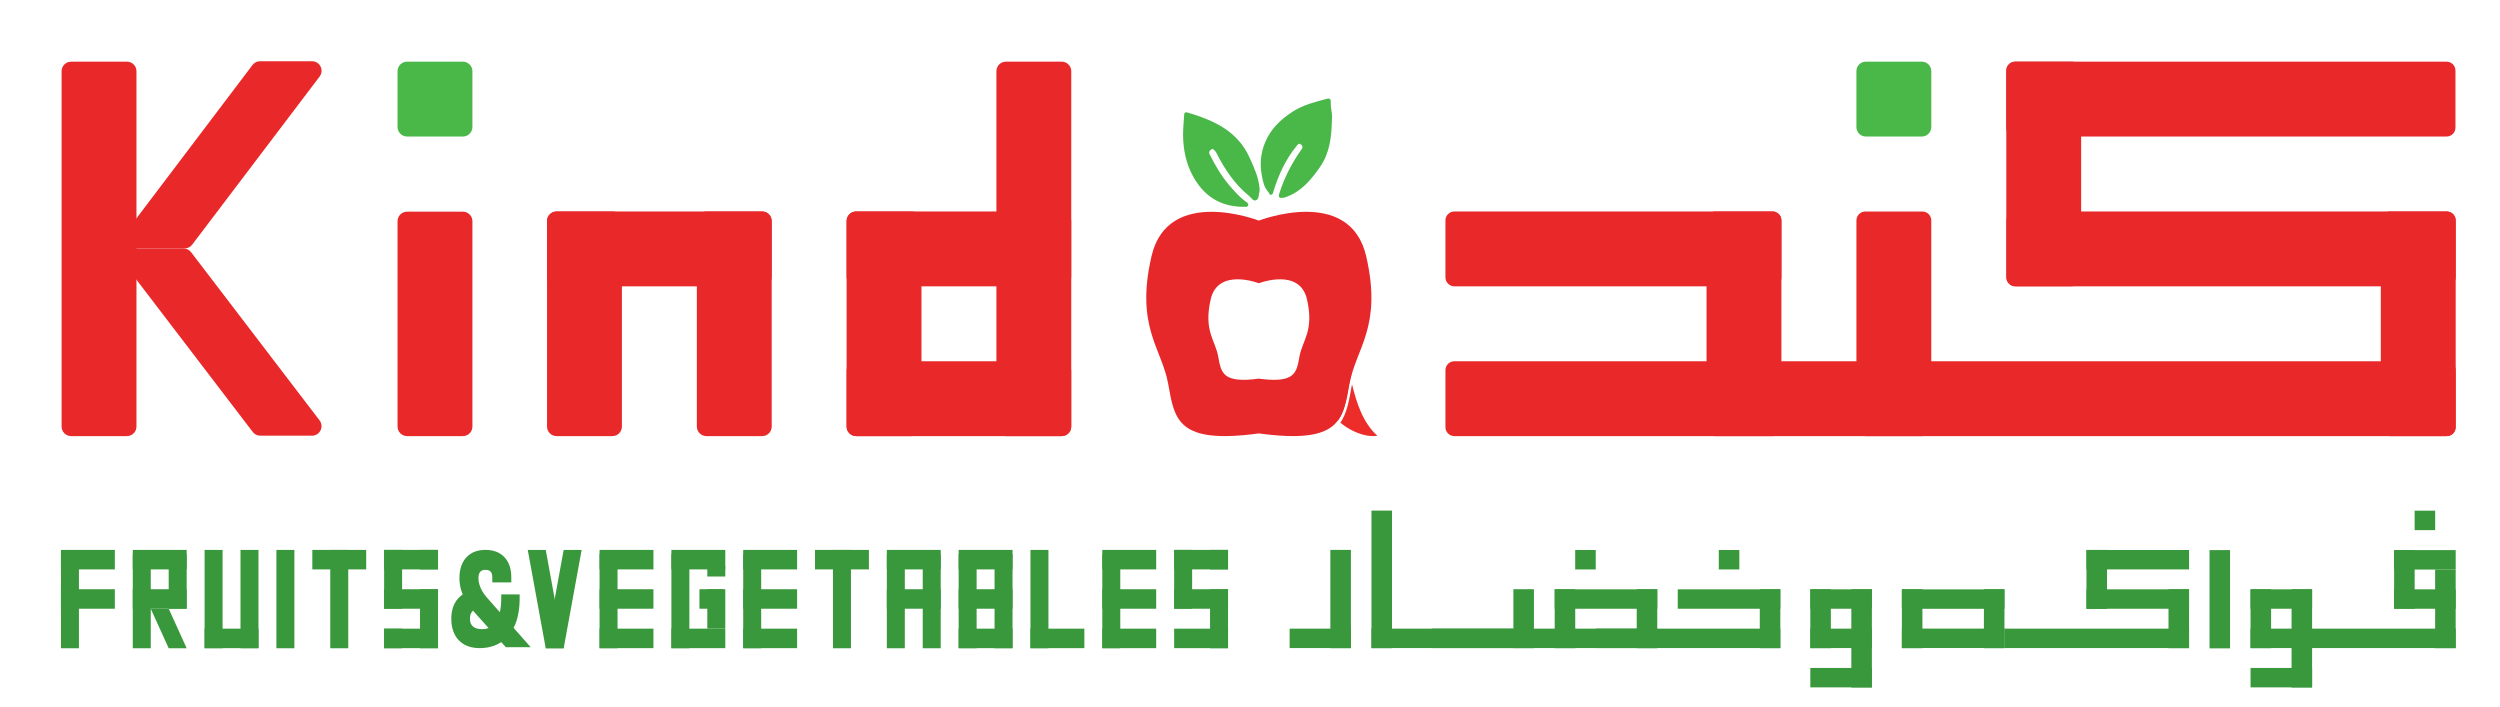
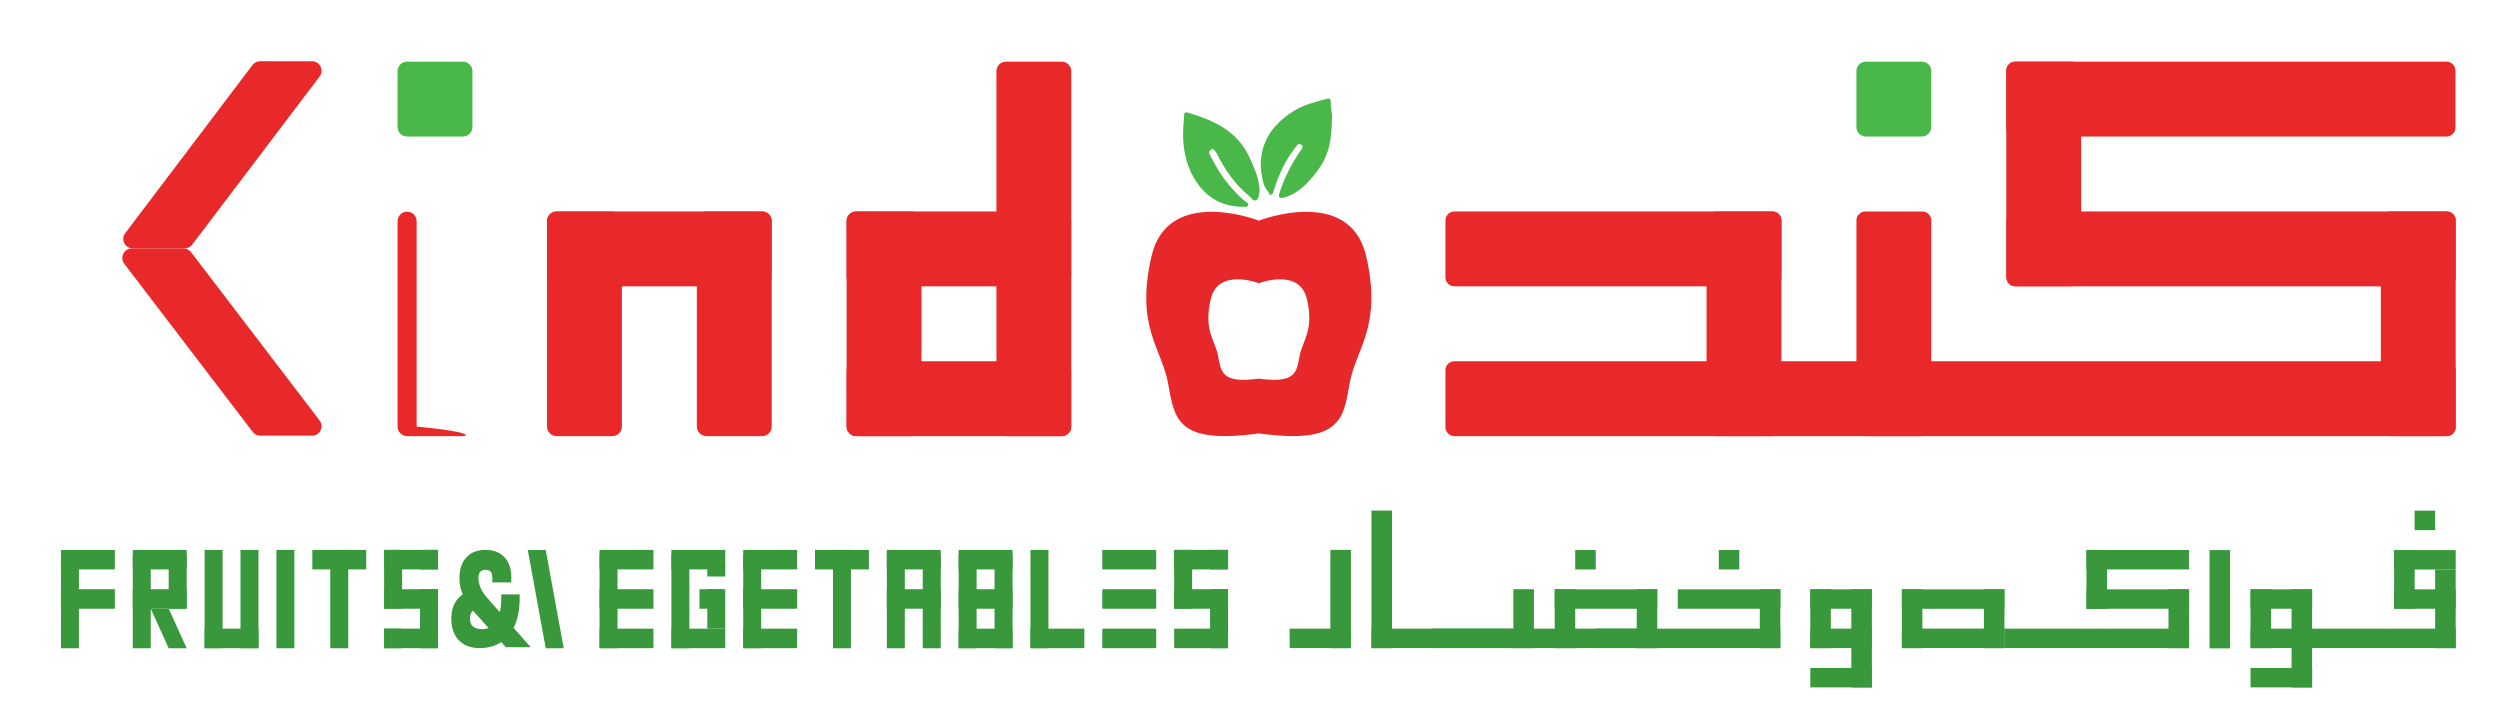
<svg xmlns="http://www.w3.org/2000/svg" xmlns:xlink="http://www.w3.org/1999/xlink" version="1.1" id="Layer_1" x="0px" y="0px" width="600.89px" height="170px" viewBox="118.5 198.638 600.89 170" enable-background="new 118.5 198.638 600.89 170" xml:space="preserve">
  <g>
    <g>
      <defs>
        <rect id="SVGID_1_" y="0" width="841.89" height="595.276" />
      </defs>
      <clipPath id="SVGID_2_">
        <use xlink:href="#SVGID_1_" overflow="visible" />
      </clipPath>
      <path clip-path="url(#SVGID_2_)" fill="#E82829" d="M602.871,231.454h103.668c1.186,0,2.148-0.962,2.148-2.149v-13.698    c0-1.187-0.963-2.148-2.148-2.148H602.871c-1.188,0-2.148,0.962-2.148,2.148v13.698    C600.722,230.491,601.683,231.454,602.871,231.454" />
    </g>
    <g>
      <defs>
        <rect id="SVGID_3_" y="0" width="841.89" height="595.276" />
      </defs>
      <clipPath id="SVGID_4_">
        <use xlink:href="#SVGID_3_" overflow="visible" />
      </clipPath>
      <path clip-path="url(#SVGID_4_)" fill="#E82829" d="M602.923,267.458h103.668c1.188,0,2.148-0.962,2.148-2.149v-13.695    c0-1.188-0.963-2.149-2.148-2.149H602.923c-1.188,0-2.148,0.962-2.148,2.149v13.695    C600.773,266.496,601.736,267.458,602.923,267.458" />
    </g>
    <g>
      <defs>
        <rect id="SVGID_5_" y="0" width="841.89" height="595.276" />
      </defs>
      <clipPath id="SVGID_6_">
        <use xlink:href="#SVGID_5_" overflow="visible" />
      </clipPath>
      <path clip-path="url(#SVGID_6_)" fill="#E82829" d="M468.07,267.458h76.455c1.188,0,2.148-0.962,2.148-2.149v-13.695    c0-1.188-0.963-2.149-2.148-2.149H468.07c-1.188,0-2.148,0.962-2.148,2.149v13.695    C465.921,266.496,466.882,267.458,468.07,267.458" />
    </g>
    <g>
      <defs>
        <rect id="SVGID_7_" y="0" width="841.89" height="595.276" />
      </defs>
      <clipPath id="SVGID_8_">
        <use xlink:href="#SVGID_7_" overflow="visible" />
      </clipPath>
      <path clip-path="url(#SVGID_8_)" fill="#E82829" d="M468.07,303.458h238.521c1.186,0,2.148-0.963,2.148-2.149v-13.696    c0-1.187-0.963-2.148-2.148-2.148H468.07c-1.188,0-2.148,0.962-2.148,2.148v13.696    C465.921,302.496,466.882,303.458,468.07,303.458" />
    </g>
    <g>
      <defs>
        <rect id="SVGID_9_" y="0" width="841.89" height="595.276" />
      </defs>
      <clipPath id="SVGID_10_">
        <use xlink:href="#SVGID_9_" overflow="visible" />
      </clipPath>
      <path clip-path="url(#SVGID_10_)" fill="#E82829" d="M706.591,303.458h-13.697c-1.186,0-2.148-0.963-2.148-2.149v-49.684    c0-1.188,0.963-2.15,2.148-2.15h13.697c1.188,0,2.148,0.962,2.148,2.15v49.684C708.74,302.496,707.777,303.458,706.591,303.458" />
    </g>
    <g>
      <defs>
        <rect id="SVGID_11_" y="0" width="841.89" height="595.276" />
      </defs>
      <clipPath id="SVGID_12_">
        <use xlink:href="#SVGID_11_" overflow="visible" />
      </clipPath>
      <path clip-path="url(#SVGID_12_)" fill="#E82829" d="M616.568,267.439h-13.697c-1.188,0-2.148-0.962-2.148-2.148v-49.686    c0-1.187,0.963-2.148,2.148-2.148h13.697c1.186,0,2.146,0.962,2.146,2.148v49.686    C618.714,266.477,617.753,267.439,616.568,267.439" />
    </g>
    <g>
      <defs>
        <rect id="SVGID_13_" y="0" width="841.89" height="595.276" />
      </defs>
      <clipPath id="SVGID_14_">
        <use xlink:href="#SVGID_13_" overflow="visible" />
      </clipPath>
      <path clip-path="url(#SVGID_14_)" fill="#4AB749" d="M580.427,231.452h-13.459c-1.252,0-2.268-1.016-2.268-2.269v-13.459    c0-1.252,1.016-2.267,2.268-2.267h13.459c1.252,0,2.27,1.015,2.27,2.267v13.459C582.695,230.436,581.679,231.452,580.427,231.452" />
    </g>
    <g>
      <defs>
        <rect id="SVGID_15_" y="0" width="841.89" height="595.276" />
      </defs>
      <clipPath id="SVGID_16_">
        <use xlink:href="#SVGID_15_" overflow="visible" />
      </clipPath>
      <path clip-path="url(#SVGID_16_)" fill="#4AB749" d="M229.755,231.452h-13.408c-1.266,0-2.293-1.027-2.293-2.293V215.75    c0-1.268,1.027-2.293,2.293-2.293h13.408c1.267,0,2.293,1.025,2.293,2.293v13.408    C232.048,230.423,231.022,231.452,229.755,231.452" />
    </g>
    <g>
      <defs>
        <rect id="SVGID_17_" y="0" width="841.89" height="595.276" />
      </defs>
      <clipPath id="SVGID_18_">
        <use xlink:href="#SVGID_17_" overflow="visible" />
      </clipPath>
      <path clip-path="url(#SVGID_18_)" fill="#E82829" d="M544.525,303.458H530.83c-1.188,0-2.15-0.963-2.15-2.149v-49.684    c0-1.188,0.963-2.15,2.15-2.15h13.695c1.188,0,2.148,0.962,2.148,2.15v49.684C546.675,302.496,545.712,303.458,544.525,303.458" />
    </g>
    <g>
      <defs>
        <rect id="SVGID_19_" y="0" width="841.89" height="595.276" />
      </defs>
      <clipPath id="SVGID_20_">
        <use xlink:href="#SVGID_19_" overflow="visible" />
      </clipPath>
      <path clip-path="url(#SVGID_20_)" fill="#E82829" d="M580.546,303.458h-13.695c-1.188,0-2.148-0.963-2.148-2.149v-49.684    c0-1.188,0.961-2.15,2.148-2.15h13.695c1.188,0,2.148,0.962,2.148,2.15v49.684C582.695,302.496,581.732,303.458,580.546,303.458" />
    </g>
    <g>
      <defs>
        <rect id="SVGID_21_" y="0" width="841.89" height="595.276" />
      </defs>
      <clipPath id="SVGID_22_">
        <use xlink:href="#SVGID_21_" overflow="visible" />
      </clipPath>
      <path clip-path="url(#SVGID_22_)" fill="#E82829" d="M337.686,303.458h-13.407c-1.267,0-2.293-1.026-2.293-2.293v-49.396    c0-1.267,1.026-2.294,2.293-2.294h13.407c1.268,0,2.293,1.027,2.293,2.294v49.396    C339.979,302.431,338.953,303.458,337.686,303.458" />
    </g>
    <g>
      <defs>
        <rect id="SVGID_23_" y="0" width="841.89" height="595.276" />
      </defs>
      <clipPath id="SVGID_24_">
        <use xlink:href="#SVGID_23_" overflow="visible" />
      </clipPath>
      <path clip-path="url(#SVGID_24_)" fill="#E82829" d="M321.985,265.162v-13.408c0-1.267,1.026-2.293,2.293-2.293h49.396    c1.268,0,2.293,1.026,2.293,2.293v13.408c0,1.267-1.025,2.293-2.293,2.293h-49.396    C323.012,267.455,321.985,266.428,321.985,265.162" />
    </g>
    <g>
      <defs>
        <rect id="SVGID_25_" y="0" width="841.89" height="595.276" />
      </defs>
      <clipPath id="SVGID_26_">
        <use xlink:href="#SVGID_25_" overflow="visible" />
      </clipPath>
      <path clip-path="url(#SVGID_26_)" fill="#E82829" d="M321.985,301.166v-13.408c0-1.266,1.026-2.293,2.293-2.293h49.396    c1.268,0,2.293,1.027,2.293,2.293v13.408c0,1.267-1.025,2.293-2.293,2.293h-49.396    C323.012,303.458,321.985,302.431,321.985,301.166" />
    </g>
    <g>
      <defs>
        <rect id="SVGID_27_" y="0" width="841.89" height="595.276" />
      </defs>
      <clipPath id="SVGID_28_">
        <use xlink:href="#SVGID_27_" overflow="visible" />
      </clipPath>
      <path clip-path="url(#SVGID_28_)" fill="#E82829" d="M373.693,303.458h-13.408c-1.267,0-2.293-1.026-2.293-2.293V215.75    c0-1.267,1.026-2.292,2.293-2.292h13.408c1.267,0,2.293,1.025,2.293,2.292v85.415C375.986,302.431,374.96,303.458,373.693,303.458    " />
    </g>
    <g>
      <defs>
        <rect id="SVGID_29_" y="0" width="841.89" height="595.276" />
      </defs>
      <clipPath id="SVGID_30_">
        <use xlink:href="#SVGID_29_" overflow="visible" />
      </clipPath>
      <path clip-path="url(#SVGID_30_)" fill="#E82829" d="M265.686,303.458h-13.408c-1.266,0-2.293-1.026-2.293-2.293v-49.396    c0-1.267,1.027-2.294,2.293-2.294h13.408c1.267,0,2.293,1.027,2.293,2.294v49.396    C267.979,302.431,266.953,303.458,265.686,303.458" />
    </g>
    <g>
      <defs>
        <rect id="SVGID_31_" y="0" width="841.89" height="595.276" />
      </defs>
      <clipPath id="SVGID_32_">
        <use xlink:href="#SVGID_31_" overflow="visible" />
      </clipPath>
      <path clip-path="url(#SVGID_32_)" fill="#E82829" d="M249.985,265.162v-13.408c0-1.267,1.027-2.293,2.293-2.293h49.397    c1.267,0,2.293,1.026,2.293,2.293v13.408c0,1.267-1.026,2.293-2.293,2.293h-49.397    C251.012,267.455,249.985,266.428,249.985,265.162" />
    </g>
    <g>
      <defs>
        <rect id="SVGID_33_" y="0" width="841.89" height="595.276" />
      </defs>
      <clipPath id="SVGID_34_">
        <use xlink:href="#SVGID_33_" overflow="visible" />
      </clipPath>
      <path clip-path="url(#SVGID_34_)" fill="#E82829" d="M301.693,303.458h-13.408c-1.266,0-2.293-1.026-2.293-2.293v-49.396    c0-1.267,1.027-2.294,2.293-2.294h13.408c1.267,0,2.293,1.027,2.293,2.294v49.396C303.986,302.431,302.96,303.458,301.693,303.458    " />
    </g>
    <g>
      <defs>
        <rect id="SVGID_35_" y="0" width="841.89" height="595.276" />
      </defs>
      <clipPath id="SVGID_36_">
        <use xlink:href="#SVGID_35_" overflow="visible" />
      </clipPath>
-       <path clip-path="url(#SVGID_36_)" fill="#E82829" d="M229.755,303.458h-13.408c-1.266,0-2.293-1.026-2.293-2.293v-49.359    c0-1.267,1.027-2.293,2.293-2.293h13.408c1.267,0,2.293,1.026,2.293,2.293v49.359    C232.048,302.431,231.022,303.458,229.755,303.458" />
+       <path clip-path="url(#SVGID_36_)" fill="#E82829" d="M229.755,303.458h-13.408c-1.266,0-2.293-1.026-2.293-2.293v-49.359    c0-1.267,1.027-2.293,2.293-2.293c1.267,0,2.293,1.026,2.293,2.293v49.359    C232.048,302.431,231.022,303.458,229.755,303.458" />
    </g>
    <g>
      <defs>
        <rect id="SVGID_37_" y="0" width="841.89" height="595.276" />
      </defs>
      <clipPath id="SVGID_38_">
        <use xlink:href="#SVGID_37_" overflow="visible" />
      </clipPath>
      <path clip-path="url(#SVGID_38_)" fill="#E82829" d="M162.861,258.358h-12.437c-1.844,0-2.934-2.066-1.892-3.589l30.587-40.414    c0.427-0.624,1.135-0.997,1.892-0.997h12.483c1.846,0,2.935,2.069,1.891,3.591l-30.633,40.413    C164.324,257.985,163.617,258.358,162.861,258.358" />
    </g>
    <g>
      <defs>
        <rect id="SVGID_39_" y="0" width="841.89" height="595.276" />
      </defs>
      <clipPath id="SVGID_40_">
        <use xlink:href="#SVGID_39_" overflow="visible" />
      </clipPath>
      <path clip-path="url(#SVGID_40_)" fill="#E82829" d="M193.484,303.359h-12.417c-0.753,0-1.458-0.369-1.886-0.988l-30.869-40.413    c-1.053-1.521,0.036-3.599,1.885-3.599h12.417c0.753,0,1.458,0.369,1.886,0.988l30.87,40.414    C196.422,301.283,195.333,303.359,193.484,303.359" />
    </g>
    <g>
      <defs>
-         <rect id="SVGID_41_" y="0" width="841.89" height="595.276" />
-       </defs>
+         </defs>
      <clipPath id="SVGID_42_">
        <use xlink:href="#SVGID_41_" overflow="visible" />
      </clipPath>
-       <path clip-path="url(#SVGID_42_)" fill="#E82829" d="M149.005,303.458h-13.408c-1.266,0-2.293-1.026-2.293-2.293V215.75    c0-1.267,1.027-2.292,2.293-2.292h13.408c1.267,0,2.293,1.025,2.293,2.292v85.415    C151.298,302.431,150.272,303.458,149.005,303.458" />
    </g>
    <g>
      <defs>
        <rect id="SVGID_43_" y="0" width="841.89" height="595.276" />
      </defs>
      <clipPath id="SVGID_44_">
        <use xlink:href="#SVGID_43_" overflow="visible" />
      </clipPath>
      <rect x="693.939" y="330.855" clip-path="url(#SVGID_44_)" fill="#3A983C" width="14.801" height="4.68" />
    </g>
    <g>
      <defs>
        <rect id="SVGID_45_" y="0" width="841.89" height="595.276" />
      </defs>
      <clipPath id="SVGID_46_">
        <use xlink:href="#SVGID_45_" overflow="visible" />
      </clipPath>
      <rect x="693.939" y="340.285" clip-path="url(#SVGID_46_)" fill="#3A983C" width="14.801" height="4.67" />
    </g>
    <g>
      <defs>
        <rect id="SVGID_47_" y="0" width="841.89" height="595.276" />
      </defs>
      <clipPath id="SVGID_48_">
        <use xlink:href="#SVGID_47_" overflow="visible" />
      </clipPath>
      <rect x="659.431" y="349.735" clip-path="url(#SVGID_48_)" fill="#3A983C" width="49.311" height="4.67" />
    </g>
    <g>
      <defs>
        <rect id="SVGID_49_" y="0" width="841.89" height="595.276" />
      </defs>
      <clipPath id="SVGID_50_">
        <use xlink:href="#SVGID_49_" overflow="visible" />
      </clipPath>
      <rect x="600.279" y="349.735" clip-path="url(#SVGID_50_)" fill="#3A983C" width="44.373" height="4.67" />
    </g>
    <g>
      <defs>
        <rect id="SVGID_51_" y="0" width="841.89" height="595.276" />
      </defs>
      <clipPath id="SVGID_52_">
        <use xlink:href="#SVGID_51_" overflow="visible" />
      </clipPath>
      <rect x="448.14" y="349.735" clip-path="url(#SVGID_52_)" fill="#3A983C" width="34.188" height="4.67" />
    </g>
    <g>
      <defs>
        <rect id="SVGID_53_" y="0" width="841.89" height="595.276" />
      </defs>
      <clipPath id="SVGID_54_">
        <use xlink:href="#SVGID_53_" overflow="visible" />
      </clipPath>
      <rect x="619.998" y="340.285" clip-path="url(#SVGID_54_)" fill="#3A983C" width="24.654" height="4.67" />
    </g>
    <g>
      <defs>
        <rect id="SVGID_55_" y="0" width="841.89" height="595.276" />
      </defs>
      <clipPath id="SVGID_56_">
        <use xlink:href="#SVGID_55_" overflow="visible" />
      </clipPath>
      <rect x="619.998" y="330.83" clip-path="url(#SVGID_56_)" fill="#3A983C" width="24.654" height="4.67" />
    </g>
    <g>
      <defs>
        <rect id="SVGID_57_" y="0" width="841.89" height="595.276" />
      </defs>
      <clipPath id="SVGID_58_">
        <use xlink:href="#SVGID_57_" overflow="visible" />
      </clipPath>
      <rect x="659.431" y="359.182" clip-path="url(#SVGID_58_)" fill="#3A983C" width="14.795" height="4.67" />
    </g>
    <g>
      <defs>
        <rect id="SVGID_59_" y="0" width="841.89" height="595.276" />
      </defs>
      <clipPath id="SVGID_60_">
        <use xlink:href="#SVGID_59_" overflow="visible" />
      </clipPath>
      <rect x="659.431" y="340.285" clip-path="url(#SVGID_60_)" fill="#3A983C" width="14.795" height="4.67" />
    </g>
    <g>
      <defs>
        <rect id="SVGID_61_" y="0" width="841.89" height="595.276" />
      </defs>
      <clipPath id="SVGID_62_">
        <use xlink:href="#SVGID_61_" overflow="visible" />
      </clipPath>
      <rect x="693.941" y="330.855" clip-path="url(#SVGID_62_)" fill="#3A983C" width="4.938" height="14.1" />
    </g>
    <g>
      <defs>
        <rect id="SVGID_63_" y="0" width="841.89" height="595.276" />
      </defs>
      <clipPath id="SVGID_64_">
        <use xlink:href="#SVGID_63_" overflow="visible" />
      </clipPath>
      <rect x="698.871" y="321.382" clip-path="url(#SVGID_64_)" fill="#3A983C" width="4.938" height="4.68" />
    </g>
    <g>
      <defs>
        <rect id="SVGID_65_" y="0" width="841.89" height="595.276" />
      </defs>
      <clipPath id="SVGID_66_">
        <use xlink:href="#SVGID_65_" overflow="visible" />
      </clipPath>
      <rect x="531.619" y="330.83" clip-path="url(#SVGID_66_)" fill="#3A983C" width="4.938" height="4.683" />
    </g>
    <g>
      <defs>
        <rect id="SVGID_67_" y="0" width="841.89" height="595.276" />
      </defs>
      <clipPath id="SVGID_68_">
        <use xlink:href="#SVGID_67_" overflow="visible" />
      </clipPath>
      <rect x="497.109" y="330.83" clip-path="url(#SVGID_68_)" fill="#3A983C" width="4.939" height="4.683" />
    </g>
    <g>
      <defs>
        <rect id="SVGID_69_" y="0" width="841.89" height="595.276" />
      </defs>
      <clipPath id="SVGID_70_">
        <use xlink:href="#SVGID_69_" overflow="visible" />
      </clipPath>
      <rect x="703.8" y="335.533" clip-path="url(#SVGID_70_)" fill="#3A983C" width="4.939" height="18.902" />
    </g>
    <g>
      <defs>
        <rect id="SVGID_71_" y="0" width="841.89" height="595.276" />
      </defs>
      <clipPath id="SVGID_72_">
        <use xlink:href="#SVGID_71_" overflow="visible" />
      </clipPath>
      <rect x="669.291" y="340.257" clip-path="url(#SVGID_72_)" fill="#3A983C" width="4.939" height="23.621" />
    </g>
    <g>
      <defs>
        <rect id="SVGID_73_" y="0" width="841.89" height="595.276" />
      </defs>
      <clipPath id="SVGID_74_">
        <use xlink:href="#SVGID_73_" overflow="visible" />
      </clipPath>
      <rect x="649.572" y="330.855" clip-path="url(#SVGID_74_)" fill="#3A983C" width="4.938" height="23.622" />
    </g>
    <g>
      <defs>
        <rect id="SVGID_75_" y="0" width="841.89" height="595.276" />
      </defs>
      <clipPath id="SVGID_76_">
        <use xlink:href="#SVGID_75_" overflow="visible" />
      </clipPath>
      <rect x="659.431" y="340.257" clip-path="url(#SVGID_76_)" fill="#3A983C" width="4.939" height="14.178" />
    </g>
    <g>
      <defs>
        <rect id="SVGID_77_" y="0" width="841.89" height="595.276" />
      </defs>
      <clipPath id="SVGID_78_">
        <use xlink:href="#SVGID_77_" overflow="visible" />
      </clipPath>
      <rect x="553.619" y="359.182" clip-path="url(#SVGID_78_)" fill="#3A983C" width="14.795" height="4.67" />
    </g>
    <g>
      <defs>
        <rect id="SVGID_79_" y="0" width="841.89" height="595.276" />
      </defs>
      <clipPath id="SVGID_80_">
        <use xlink:href="#SVGID_79_" overflow="visible" />
      </clipPath>
      <rect x="553.619" y="340.285" clip-path="url(#SVGID_80_)" fill="#3A983C" width="14.795" height="4.67" />
    </g>
    <g>
      <defs>
        <rect id="SVGID_81_" y="0" width="841.89" height="595.276" />
      </defs>
      <clipPath id="SVGID_82_">
        <use xlink:href="#SVGID_81_" overflow="visible" />
      </clipPath>
      <rect x="553.619" y="349.735" clip-path="url(#SVGID_82_)" fill="#3A983C" width="14.795" height="4.67" />
    </g>
    <g>
      <defs>
        <rect id="SVGID_83_" y="0" width="841.89" height="595.276" />
      </defs>
      <clipPath id="SVGID_84_">
        <use xlink:href="#SVGID_83_" overflow="visible" />
      </clipPath>
      <rect x="563.478" y="340.257" clip-path="url(#SVGID_84_)" fill="#3A983C" width="4.941" height="23.621" />
    </g>
    <g>
      <defs>
        <rect id="SVGID_85_" y="0" width="841.89" height="595.276" />
      </defs>
      <clipPath id="SVGID_86_">
        <use xlink:href="#SVGID_85_" overflow="visible" />
      </clipPath>
      <rect x="553.619" y="340.257" clip-path="url(#SVGID_86_)" fill="#3A983C" width="4.939" height="14.178" />
    </g>
    <g>
      <defs>
        <rect id="SVGID_87_" y="0" width="841.89" height="595.276" />
      </defs>
      <clipPath id="SVGID_88_">
        <use xlink:href="#SVGID_87_" overflow="visible" />
      </clipPath>
      <rect x="639.712" y="340.257" clip-path="url(#SVGID_88_)" fill="#3A983C" width="4.939" height="14.178" />
    </g>
    <g>
      <defs>
        <rect id="SVGID_89_" y="0" width="841.89" height="595.276" />
      </defs>
      <clipPath id="SVGID_90_">
        <use xlink:href="#SVGID_89_" overflow="visible" />
      </clipPath>
      <rect x="502.041" y="349.735" clip-path="url(#SVGID_90_)" fill="#3A983C" width="44.373" height="4.67" />
    </g>
    <g>
      <defs>
        <rect id="SVGID_91_" y="0" width="841.89" height="595.276" />
      </defs>
      <clipPath id="SVGID_92_">
        <use xlink:href="#SVGID_91_" overflow="visible" />
      </clipPath>
      <rect x="521.759" y="340.285" clip-path="url(#SVGID_92_)" fill="#3A983C" width="24.654" height="4.67" />
    </g>
    <g>
      <defs>
        <rect id="SVGID_93_" y="0" width="841.89" height="595.276" />
      </defs>
      <clipPath id="SVGID_94_">
        <use xlink:href="#SVGID_93_" overflow="visible" />
      </clipPath>
      <rect x="541.474" y="340.257" clip-path="url(#SVGID_94_)" fill="#3A983C" width="4.939" height="14.178" />
    </g>
    <g>
      <defs>
        <rect id="SVGID_95_" y="0" width="841.89" height="595.276" />
      </defs>
      <clipPath id="SVGID_96_">
        <use xlink:href="#SVGID_95_" overflow="visible" />
      </clipPath>
      <rect x="462.667" y="349.735" clip-path="url(#SVGID_96_)" fill="#3A983C" width="54.168" height="4.67" />
    </g>
    <g>
      <defs>
        <rect id="SVGID_97_" y="0" width="841.89" height="595.276" />
      </defs>
      <clipPath id="SVGID_98_">
        <use xlink:href="#SVGID_97_" overflow="visible" />
      </clipPath>
      <rect x="492.181" y="340.285" clip-path="url(#SVGID_98_)" fill="#3A983C" width="24.654" height="4.67" />
    </g>
    <g>
      <defs>
        <rect id="SVGID_99_" y="0" width="841.89" height="595.276" />
      </defs>
      <clipPath id="SVGID_100_">
        <use xlink:href="#SVGID_99_" overflow="visible" />
      </clipPath>
      <rect x="511.896" y="340.257" clip-path="url(#SVGID_100_)" fill="#3A983C" width="4.938" height="14.178" />
    </g>
    <g>
      <defs>
        <rect id="SVGID_101_" y="0" width="841.89" height="595.276" />
      </defs>
      <clipPath id="SVGID_102_">
        <use xlink:href="#SVGID_101_" overflow="visible" />
      </clipPath>
      <rect x="492.179" y="340.257" clip-path="url(#SVGID_102_)" fill="#3A983C" width="4.939" height="14.178" />
    </g>
    <g>
      <defs>
        <rect id="SVGID_103_" y="0" width="841.89" height="595.276" />
      </defs>
      <clipPath id="SVGID_104_">
        <use xlink:href="#SVGID_103_" overflow="visible" />
      </clipPath>
      <rect x="482.25" y="340.257" clip-path="url(#SVGID_104_)" fill="#3A983C" width="4.939" height="14.178" />
    </g>
    <g>
      <defs>
        <rect id="SVGID_105_" y="0" width="841.89" height="595.276" />
      </defs>
      <clipPath id="SVGID_106_">
        <use xlink:href="#SVGID_105_" overflow="visible" />
      </clipPath>
      <rect x="428.472" y="349.735" clip-path="url(#SVGID_106_)" fill="#3A983C" width="14.729" height="4.67" />
    </g>
    <g>
      <defs>
        <rect id="SVGID_107_" y="0" width="841.89" height="595.276" />
      </defs>
      <clipPath id="SVGID_108_">
        <use xlink:href="#SVGID_107_" overflow="visible" />
      </clipPath>
      <rect x="438.259" y="330.809" clip-path="url(#SVGID_108_)" fill="#3A983C" width="4.941" height="23.626" />
    </g>
    <g>
      <defs>
        <rect id="SVGID_109_" y="0" width="841.89" height="595.276" />
      </defs>
      <clipPath id="SVGID_110_">
        <use xlink:href="#SVGID_109_" overflow="visible" />
      </clipPath>
      <rect x="448.14" y="321.36" clip-path="url(#SVGID_110_)" fill="#3A983C" width="4.939" height="33.075" />
    </g>
    <g>
      <defs>
        <rect id="SVGID_111_" y="0" width="841.89" height="595.276" />
      </defs>
      <clipPath id="SVGID_112_">
        <use xlink:href="#SVGID_111_" overflow="visible" />
      </clipPath>
      <rect x="619.994" y="330.818" clip-path="url(#SVGID_112_)" fill="#3A983C" width="4.938" height="14.178" />
    </g>
    <g>
      <defs>
        <rect id="SVGID_113_" y="0" width="841.89" height="595.276" />
      </defs>
      <clipPath id="SVGID_114_">
        <use xlink:href="#SVGID_113_" overflow="visible" />
      </clipPath>
      <rect x="575.628" y="349.724" clip-path="url(#SVGID_114_)" fill="#3A983C" width="24.654" height="4.67" />
    </g>
    <g>
      <defs>
        <rect id="SVGID_115_" y="0" width="841.89" height="595.276" />
      </defs>
      <clipPath id="SVGID_116_">
        <use xlink:href="#SVGID_115_" overflow="visible" />
      </clipPath>
      <rect x="575.628" y="340.298" clip-path="url(#SVGID_116_)" fill="#3A983C" width="24.654" height="4.671" />
    </g>
    <g>
      <defs>
        <rect id="SVGID_117_" y="0" width="841.89" height="595.276" />
      </defs>
      <clipPath id="SVGID_118_">
        <use xlink:href="#SVGID_117_" overflow="visible" />
      </clipPath>
      <rect x="575.625" y="340.257" clip-path="url(#SVGID_118_)" fill="#3A983C" width="4.939" height="14.178" />
    </g>
    <g>
      <defs>
        <rect id="SVGID_119_" y="0" width="841.89" height="595.276" />
      </defs>
      <clipPath id="SVGID_120_">
        <use xlink:href="#SVGID_119_" overflow="visible" />
      </clipPath>
      <rect x="595.343" y="340.257" clip-path="url(#SVGID_120_)" fill="#3A983C" width="4.939" height="14.178" />
    </g>
    <g>
      <defs>
        <rect id="SVGID_121_" y="0" width="841.89" height="595.276" />
      </defs>
      <clipPath id="SVGID_122_">
        <use xlink:href="#SVGID_121_" overflow="visible" />
      </clipPath>
      <rect x="133.15" y="330.813" clip-path="url(#SVGID_122_)" fill="#3A983C" width="12.953" height="4.687" />
    </g>
    <g>
      <defs>
        <rect id="SVGID_123_" y="0" width="841.89" height="595.276" />
      </defs>
      <clipPath id="SVGID_124_">
        <use xlink:href="#SVGID_123_" overflow="visible" />
      </clipPath>
      <rect x="150.415" y="330.813" clip-path="url(#SVGID_124_)" fill="#3A983C" width="12.953" height="4.687" />
    </g>
    <g>
      <defs>
        <rect id="SVGID_125_" y="0" width="841.89" height="595.276" />
      </defs>
      <clipPath id="SVGID_126_">
        <use xlink:href="#SVGID_125_" overflow="visible" />
      </clipPath>
      <rect x="167.676" y="349.737" clip-path="url(#SVGID_126_)" fill="#3A983C" width="12.953" height="4.687" />
    </g>
    <g>
      <defs>
        <rect id="SVGID_127_" y="0" width="841.89" height="595.276" />
      </defs>
      <clipPath id="SVGID_128_">
        <use xlink:href="#SVGID_127_" overflow="visible" />
      </clipPath>
      <rect x="193.567" y="330.813" clip-path="url(#SVGID_128_)" fill="#3A983C" width="12.953" height="4.687" />
    </g>
    <g>
      <defs>
        <rect id="SVGID_129_" y="0" width="841.89" height="595.276" />
      </defs>
      <clipPath id="SVGID_130_">
        <use xlink:href="#SVGID_129_" overflow="visible" />
      </clipPath>
      <rect x="210.825" y="330.809" clip-path="url(#SVGID_130_)" fill="#3A983C" width="12.955" height="4.69" />
    </g>
    <g>
      <defs>
        <rect id="SVGID_131_" y="0" width="841.89" height="595.276" />
      </defs>
      <clipPath id="SVGID_132_">
        <use xlink:href="#SVGID_131_" overflow="visible" />
      </clipPath>
      <rect x="210.825" y="340.264" clip-path="url(#SVGID_132_)" fill="#3A983C" width="12.955" height="4.685" />
    </g>
    <g>
      <defs>
        <rect id="SVGID_133_" y="0" width="841.89" height="595.276" />
      </defs>
      <clipPath id="SVGID_134_">
        <use xlink:href="#SVGID_133_" overflow="visible" />
      </clipPath>
      <rect x="210.825" y="349.74" clip-path="url(#SVGID_134_)" fill="#3A983C" width="12.955" height="4.684" />
    </g>
    <g>
      <defs>
        <rect id="SVGID_135_" y="0" width="841.89" height="595.276" />
      </defs>
      <clipPath id="SVGID_136_">
        <use xlink:href="#SVGID_135_" overflow="visible" />
      </clipPath>
      <rect x="133.15" y="340.263" clip-path="url(#SVGID_136_)" fill="#3A983C" width="12.953" height="4.686" />
    </g>
    <g>
      <defs>
        <rect id="SVGID_137_" y="0" width="841.89" height="595.276" />
      </defs>
      <clipPath id="SVGID_138_">
        <use xlink:href="#SVGID_137_" overflow="visible" />
      </clipPath>
      <rect x="150.415" y="340.263" clip-path="url(#SVGID_138_)" fill="#3A983C" width="12.953" height="4.686" />
    </g>
    <g>
      <defs>
        <rect id="SVGID_139_" y="0" width="841.89" height="595.276" />
      </defs>
      <clipPath id="SVGID_140_">
        <use xlink:href="#SVGID_139_" overflow="visible" />
      </clipPath>
      <rect x="133.15" y="331.848" clip-path="url(#SVGID_140_)" fill="#3A983C" width="4.323" height="22.603" />
    </g>
    <g>
      <defs>
        <rect id="SVGID_141_" y="0" width="841.89" height="595.276" />
      </defs>
      <clipPath id="SVGID_142_">
        <use xlink:href="#SVGID_141_" overflow="visible" />
      </clipPath>
      <rect x="150.414" y="331.848" clip-path="url(#SVGID_142_)" fill="#3A983C" width="4.323" height="22.603" />
    </g>
    <g>
      <defs>
        <rect id="SVGID_143_" y="0" width="841.89" height="595.276" />
      </defs>
      <clipPath id="SVGID_144_">
        <use xlink:href="#SVGID_143_" overflow="visible" />
      </clipPath>
      <rect x="167.676" y="330.814" clip-path="url(#SVGID_144_)" fill="#3A983C" width="4.323" height="23.637" />
    </g>
    <g>
      <defs>
        <rect id="SVGID_145_" y="0" width="841.89" height="595.276" />
      </defs>
      <clipPath id="SVGID_146_">
        <use xlink:href="#SVGID_145_" overflow="visible" />
      </clipPath>
      <rect x="176.306" y="330.814" clip-path="url(#SVGID_146_)" fill="#3A983C" width="4.323" height="23.637" />
    </g>
    <g>
      <defs>
        <rect id="SVGID_147_" y="0" width="841.89" height="595.276" />
      </defs>
      <clipPath id="SVGID_148_">
        <use xlink:href="#SVGID_147_" overflow="visible" />
      </clipPath>
      <rect x="184.936" y="330.814" clip-path="url(#SVGID_148_)" fill="#3A983C" width="4.323" height="23.637" />
    </g>
    <g>
      <defs>
        <rect id="SVGID_149_" y="0" width="841.89" height="595.276" />
      </defs>
      <clipPath id="SVGID_150_">
        <use xlink:href="#SVGID_149_" overflow="visible" />
      </clipPath>
      <rect x="197.882" y="330.814" clip-path="url(#SVGID_150_)" fill="#3A983C" width="4.323" height="23.637" />
    </g>
    <g>
      <defs>
        <rect id="SVGID_151_" y="0" width="841.89" height="595.276" />
      </defs>
      <clipPath id="SVGID_152_">
        <use xlink:href="#SVGID_151_" overflow="visible" />
      </clipPath>
      <rect x="210.825" y="330.809" clip-path="url(#SVGID_152_)" fill="#3A983C" width="4.324" height="14.14" />
    </g>
    <g>
      <defs>
        <rect id="SVGID_153_" y="0" width="841.89" height="595.276" />
      </defs>
      <clipPath id="SVGID_154_">
        <use xlink:href="#SVGID_153_" overflow="visible" />
      </clipPath>
      <rect x="210.826" y="349.742" clip-path="url(#SVGID_154_)" fill="#3A983C" width="4.324" height="4.713" />
    </g>
    <g>
      <defs>
        <rect id="SVGID_155_" y="0" width="841.89" height="595.276" />
      </defs>
      <clipPath id="SVGID_156_">
        <use xlink:href="#SVGID_155_" overflow="visible" />
      </clipPath>
      <rect x="219.456" y="330.809" clip-path="url(#SVGID_156_)" fill="#3A983C" width="4.324" height="4.69" />
    </g>
    <g>
      <defs>
        <rect id="SVGID_157_" y="0" width="841.89" height="595.276" />
      </defs>
      <clipPath id="SVGID_158_">
        <use xlink:href="#SVGID_157_" overflow="visible" />
      </clipPath>
      <rect x="219.456" y="340.264" clip-path="url(#SVGID_158_)" fill="#3A983C" width="4.324" height="14.188" />
    </g>
    <g>
      <defs>
        <rect id="SVGID_159_" y="0" width="841.89" height="595.276" />
      </defs>
      <clipPath id="SVGID_160_">
        <use xlink:href="#SVGID_159_" overflow="visible" />
      </clipPath>
      <polygon clip-path="url(#SVGID_160_)" fill="#3A983C" points="163.368,354.451 159.056,344.949 154.734,344.949 159.045,354.451       " />
    </g>
    <g>
      <defs>
        <rect id="SVGID_161_" y="0" width="841.89" height="595.276" />
      </defs>
      <clipPath id="SVGID_162_">
        <use xlink:href="#SVGID_161_" overflow="visible" />
      </clipPath>
      <rect x="159.045" y="331.848" clip-path="url(#SVGID_162_)" fill="#3A983C" width="4.323" height="13.101" />
    </g>
    <g>
      <defs>
        <rect id="SVGID_163_" y="0" width="841.89" height="595.276" />
      </defs>
      <clipPath id="SVGID_164_">
        <use xlink:href="#SVGID_163_" overflow="visible" />
      </clipPath>
      <rect x="262.607" y="330.813" clip-path="url(#SVGID_164_)" fill="#3A983C" width="12.953" height="4.687" />
    </g>
    <g>
      <defs>
        <rect id="SVGID_165_" y="0" width="841.89" height="595.276" />
      </defs>
      <clipPath id="SVGID_166_">
        <use xlink:href="#SVGID_165_" overflow="visible" />
      </clipPath>
      <rect x="262.607" y="340.263" clip-path="url(#SVGID_166_)" fill="#3A983C" width="12.953" height="4.686" />
    </g>
    <g>
      <defs>
        <rect id="SVGID_167_" y="0" width="841.89" height="595.276" />
      </defs>
      <clipPath id="SVGID_168_">
        <use xlink:href="#SVGID_167_" overflow="visible" />
      </clipPath>
      <rect x="262.607" y="349.737" clip-path="url(#SVGID_168_)" fill="#3A983C" width="12.953" height="4.687" />
    </g>
    <g>
      <defs>
        <rect id="SVGID_169_" y="0" width="841.89" height="595.276" />
      </defs>
      <clipPath id="SVGID_170_">
        <use xlink:href="#SVGID_169_" overflow="visible" />
      </clipPath>
      <rect x="262.607" y="331.848" clip-path="url(#SVGID_170_)" fill="#3A983C" width="4.323" height="22.603" />
    </g>
    <g>
      <defs>
        <rect id="SVGID_171_" y="0" width="841.89" height="595.276" />
      </defs>
      <clipPath id="SVGID_172_">
        <use xlink:href="#SVGID_171_" overflow="visible" />
      </clipPath>
      <rect x="297.133" y="330.813" clip-path="url(#SVGID_172_)" fill="#3A983C" width="12.953" height="4.687" />
    </g>
    <g>
      <defs>
        <rect id="SVGID_173_" y="0" width="841.89" height="595.276" />
      </defs>
      <clipPath id="SVGID_174_">
        <use xlink:href="#SVGID_173_" overflow="visible" />
      </clipPath>
      <rect x="297.133" y="340.263" clip-path="url(#SVGID_174_)" fill="#3A983C" width="12.953" height="4.686" />
    </g>
    <g>
      <defs>
        <rect id="SVGID_175_" y="0" width="841.89" height="595.276" />
      </defs>
      <clipPath id="SVGID_176_">
        <use xlink:href="#SVGID_175_" overflow="visible" />
      </clipPath>
      <rect x="297.133" y="349.737" clip-path="url(#SVGID_176_)" fill="#3A983C" width="12.953" height="4.687" />
    </g>
    <g>
      <defs>
        <rect id="SVGID_177_" y="0" width="841.89" height="595.276" />
      </defs>
      <clipPath id="SVGID_178_">
        <use xlink:href="#SVGID_177_" overflow="visible" />
      </clipPath>
      <rect x="297.133" y="331.848" clip-path="url(#SVGID_178_)" fill="#3A983C" width="4.323" height="22.603" />
    </g>
    <g>
      <defs>
        <rect id="SVGID_179_" y="0" width="841.89" height="595.276" />
      </defs>
      <clipPath id="SVGID_180_">
        <use xlink:href="#SVGID_179_" overflow="visible" />
      </clipPath>
      <rect x="383.444" y="330.813" clip-path="url(#SVGID_180_)" fill="#3A983C" width="12.953" height="4.687" />
    </g>
    <g>
      <defs>
        <rect id="SVGID_181_" y="0" width="841.89" height="595.276" />
      </defs>
      <clipPath id="SVGID_182_">
        <use xlink:href="#SVGID_181_" overflow="visible" />
      </clipPath>
      <rect x="383.444" y="340.263" clip-path="url(#SVGID_182_)" fill="#3A983C" width="12.953" height="4.686" />
    </g>
    <g>
      <defs>
        <rect id="SVGID_183_" y="0" width="841.89" height="595.276" />
      </defs>
      <clipPath id="SVGID_184_">
        <use xlink:href="#SVGID_183_" overflow="visible" />
      </clipPath>
      <rect x="383.444" y="349.737" clip-path="url(#SVGID_184_)" fill="#3A983C" width="12.953" height="4.687" />
    </g>
    <g>
      <defs>
        <rect id="SVGID_185_" y="0" width="841.89" height="595.276" />
      </defs>
      <clipPath id="SVGID_186_">
        <use xlink:href="#SVGID_185_" overflow="visible" />
      </clipPath>
-       <rect x="383.444" y="331.848" clip-path="url(#SVGID_186_)" fill="#3A983C" width="4.322" height="22.603" />
    </g>
    <g>
      <defs>
        <rect id="SVGID_187_" y="0" width="841.89" height="595.276" />
      </defs>
      <clipPath id="SVGID_188_">
        <use xlink:href="#SVGID_187_" overflow="visible" />
      </clipPath>
      <rect x="348.916" y="330.813" clip-path="url(#SVGID_188_)" fill="#3A983C" width="12.953" height="4.687" />
    </g>
    <g>
      <defs>
        <rect id="SVGID_189_" y="0" width="841.89" height="595.276" />
      </defs>
      <clipPath id="SVGID_190_">
        <use xlink:href="#SVGID_189_" overflow="visible" />
      </clipPath>
      <rect x="348.916" y="340.263" clip-path="url(#SVGID_190_)" fill="#3A983C" width="12.953" height="4.686" />
    </g>
    <g>
      <defs>
        <rect id="SVGID_191_" y="0" width="841.89" height="595.276" />
      </defs>
      <clipPath id="SVGID_192_">
        <use xlink:href="#SVGID_191_" overflow="visible" />
      </clipPath>
      <rect x="348.916" y="349.737" clip-path="url(#SVGID_192_)" fill="#3A983C" width="12.953" height="4.687" />
    </g>
    <g>
      <defs>
        <rect id="SVGID_193_" y="0" width="841.89" height="595.276" />
      </defs>
      <clipPath id="SVGID_194_">
        <use xlink:href="#SVGID_193_" overflow="visible" />
      </clipPath>
      <rect x="348.916" y="331.848" clip-path="url(#SVGID_194_)" fill="#3A983C" width="4.323" height="22.603" />
    </g>
    <g>
      <defs>
        <rect id="SVGID_195_" y="0" width="841.89" height="595.276" />
      </defs>
      <clipPath id="SVGID_196_">
        <use xlink:href="#SVGID_195_" overflow="visible" />
      </clipPath>
      <rect x="357.546" y="331.848" clip-path="url(#SVGID_196_)" fill="#3A983C" width="4.323" height="22.603" />
    </g>
    <g>
      <defs>
        <rect id="SVGID_197_" y="0" width="841.89" height="595.276" />
      </defs>
      <clipPath id="SVGID_198_">
        <use xlink:href="#SVGID_197_" overflow="visible" />
      </clipPath>
      <rect x="366.177" y="349.737" clip-path="url(#SVGID_198_)" fill="#3A983C" width="12.954" height="4.687" />
    </g>
    <g>
      <defs>
        <rect id="SVGID_199_" y="0" width="841.89" height="595.276" />
      </defs>
      <clipPath id="SVGID_200_">
        <use xlink:href="#SVGID_199_" overflow="visible" />
      </clipPath>
      <rect x="331.655" y="330.813" clip-path="url(#SVGID_200_)" fill="#3A983C" width="12.953" height="4.687" />
    </g>
    <g>
      <defs>
        <rect id="SVGID_201_" y="0" width="841.89" height="595.276" />
      </defs>
      <clipPath id="SVGID_202_">
        <use xlink:href="#SVGID_201_" overflow="visible" />
      </clipPath>
      <rect x="331.655" y="340.263" clip-path="url(#SVGID_202_)" fill="#3A983C" width="12.953" height="4.686" />
    </g>
    <g>
      <defs>
        <rect id="SVGID_203_" y="0" width="841.89" height="595.276" />
      </defs>
      <clipPath id="SVGID_204_">
        <use xlink:href="#SVGID_203_" overflow="visible" />
      </clipPath>
      <rect x="331.655" y="331.848" clip-path="url(#SVGID_204_)" fill="#3A983C" width="4.322" height="22.603" />
    </g>
    <g>
      <defs>
        <rect id="SVGID_205_" y="0" width="841.89" height="595.276" />
      </defs>
      <clipPath id="SVGID_206_">
        <use xlink:href="#SVGID_205_" overflow="visible" />
      </clipPath>
      <rect x="340.285" y="331.848" clip-path="url(#SVGID_206_)" fill="#3A983C" width="4.323" height="22.603" />
    </g>
    <g>
      <defs>
        <rect id="SVGID_207_" y="0" width="841.89" height="595.276" />
      </defs>
      <clipPath id="SVGID_208_">
        <use xlink:href="#SVGID_207_" overflow="visible" />
      </clipPath>
      <rect x="279.872" y="330.813" clip-path="url(#SVGID_208_)" fill="#3A983C" width="12.953" height="4.687" />
    </g>
    <g>
      <defs>
        <rect id="SVGID_209_" y="0" width="841.89" height="595.276" />
      </defs>
      <clipPath id="SVGID_210_">
        <use xlink:href="#SVGID_209_" overflow="visible" />
      </clipPath>
      <rect x="288.506" y="340.263" clip-path="url(#SVGID_210_)" fill="#3A983C" width="4.319" height="9.475" />
    </g>
    <g>
      <defs>
        <rect id="SVGID_211_" y="0" width="841.89" height="595.276" />
      </defs>
      <clipPath id="SVGID_212_">
        <use xlink:href="#SVGID_211_" overflow="visible" />
      </clipPath>
      <rect x="286.612" y="340.263" clip-path="url(#SVGID_212_)" fill="#3A983C" width="5.703" height="4.686" />
    </g>
    <g>
      <defs>
        <rect id="SVGID_213_" y="0" width="841.89" height="595.276" />
      </defs>
      <clipPath id="SVGID_214_">
        <use xlink:href="#SVGID_213_" overflow="visible" />
      </clipPath>
      <rect x="288.506" y="334.705" clip-path="url(#SVGID_214_)" fill="#3A983C" width="4.319" height="2.502" />
    </g>
    <g>
      <defs>
        <rect id="SVGID_215_" y="0" width="841.89" height="595.276" />
      </defs>
      <clipPath id="SVGID_216_">
        <use xlink:href="#SVGID_215_" overflow="visible" />
      </clipPath>
      <rect x="279.872" y="349.737" clip-path="url(#SVGID_216_)" fill="#3A983C" width="12.953" height="4.687" />
    </g>
    <g>
      <defs>
        <rect id="SVGID_217_" y="0" width="841.89" height="595.276" />
      </defs>
      <clipPath id="SVGID_218_">
        <use xlink:href="#SVGID_217_" overflow="visible" />
      </clipPath>
      <rect x="279.872" y="331.848" clip-path="url(#SVGID_218_)" fill="#3A983C" width="4.323" height="22.603" />
    </g>
    <g>
      <defs>
        <rect id="SVGID_219_" y="0" width="841.89" height="595.276" />
      </defs>
      <clipPath id="SVGID_220_">
        <use xlink:href="#SVGID_219_" overflow="visible" />
      </clipPath>
      <rect x="314.394" y="330.813" clip-path="url(#SVGID_220_)" fill="#3A983C" width="12.953" height="4.687" />
    </g>
    <g>
      <defs>
        <rect id="SVGID_221_" y="0" width="841.89" height="595.276" />
      </defs>
      <clipPath id="SVGID_222_">
        <use xlink:href="#SVGID_221_" overflow="visible" />
      </clipPath>
      <rect x="318.709" y="330.814" clip-path="url(#SVGID_222_)" fill="#3A983C" width="4.323" height="23.637" />
    </g>
    <g>
      <defs>
        <rect id="SVGID_223_" y="0" width="841.89" height="595.276" />
      </defs>
      <clipPath id="SVGID_224_">
        <use xlink:href="#SVGID_223_" overflow="visible" />
      </clipPath>
      <rect x="366.177" y="330.814" clip-path="url(#SVGID_224_)" fill="#3A983C" width="4.323" height="23.637" />
    </g>
    <g>
      <defs>
        <rect id="SVGID_225_" y="0" width="841.89" height="595.276" />
      </defs>
      <clipPath id="SVGID_226_">
        <use xlink:href="#SVGID_225_" overflow="visible" />
      </clipPath>
      <polygon clip-path="url(#SVGID_226_)" fill="#3A983C" points="253.992,354.451 249.673,330.814 245.35,330.814 249.669,354.451       " />
    </g>
    <g>
      <defs>
-         <rect id="SVGID_227_" y="0" width="841.89" height="595.276" />
-       </defs>
+         </defs>
      <clipPath id="SVGID_228_">
        <use xlink:href="#SVGID_227_" overflow="visible" />
      </clipPath>
      <polygon clip-path="url(#SVGID_228_)" fill="#3A983C" points="253.984,354.451 258.303,330.814 253.981,330.814 249.662,354.451       " />
    </g>
    <g>
      <defs>
        <rect id="SVGID_229_" y="0" width="841.89" height="595.276" />
      </defs>
      <clipPath id="SVGID_230_">
        <use xlink:href="#SVGID_229_" overflow="visible" />
      </clipPath>
      <rect x="400.713" y="330.809" clip-path="url(#SVGID_230_)" fill="#3A983C" width="12.955" height="4.69" />
    </g>
    <g>
      <defs>
        <rect id="SVGID_231_" y="0" width="841.89" height="595.276" />
      </defs>
      <clipPath id="SVGID_232_">
        <use xlink:href="#SVGID_231_" overflow="visible" />
      </clipPath>
      <rect x="400.713" y="340.264" clip-path="url(#SVGID_232_)" fill="#3A983C" width="12.955" height="4.685" />
    </g>
    <g>
      <defs>
        <rect id="SVGID_233_" y="0" width="841.89" height="595.276" />
      </defs>
      <clipPath id="SVGID_234_">
        <use xlink:href="#SVGID_233_" overflow="visible" />
      </clipPath>
      <rect x="400.713" y="349.74" clip-path="url(#SVGID_234_)" fill="#3A983C" width="12.955" height="4.684" />
    </g>
    <g>
      <defs>
        <rect id="SVGID_235_" y="0" width="841.89" height="595.276" />
      </defs>
      <clipPath id="SVGID_236_">
        <use xlink:href="#SVGID_235_" overflow="visible" />
      </clipPath>
      <rect x="400.713" y="330.809" clip-path="url(#SVGID_236_)" fill="#3A983C" width="4.324" height="14.14" />
    </g>
    <g>
      <defs>
        <rect id="SVGID_237_" y="0" width="841.89" height="595.276" />
      </defs>
      <clipPath id="SVGID_238_">
        <use xlink:href="#SVGID_237_" overflow="visible" />
      </clipPath>
      <rect x="409.344" y="330.809" clip-path="url(#SVGID_238_)" fill="#3A983C" width="4.324" height="4.69" />
    </g>
    <g>
      <defs>
        <rect id="SVGID_239_" y="0" width="841.89" height="595.276" />
      </defs>
      <clipPath id="SVGID_240_">
        <use xlink:href="#SVGID_239_" overflow="visible" />
      </clipPath>
      <rect x="409.344" y="340.264" clip-path="url(#SVGID_240_)" fill="#3A983C" width="4.324" height="14.188" />
    </g>
    <g>
      <defs>
        <rect id="SVGID_241_" y="0" width="841.89" height="595.276" />
      </defs>
      <clipPath id="SVGID_242_">
        <use xlink:href="#SVGID_241_" overflow="visible" />
      </clipPath>
      <path clip-path="url(#SVGID_242_)" fill="#3A983C" d="M241.954,349.546c0.128-0.25,0.244-0.498,0.35-0.754    c0.73-1.762,1.1-3.896,1.1-6.346v-0.938h-4.428v0.938c0,1.254-0.115,2.369-0.343,3.336l-3.124-3.541    c-0.432-0.488-0.807-1.008-1.112-1.545c-0.3-0.527-0.53-1.063-0.682-1.594c-0.148-0.514-0.223-1.016-0.223-1.486    c0-0.691,0.146-1.209,0.434-1.543c0.274-0.314,0.682-0.47,1.248-0.47c0.569,0,0.976,0.144,1.248,0.437    c0.273,0.293,0.406,0.737,0.406,1.355v1.232h4.566v-1.232c0-2.051-0.558-3.68-1.658-4.842c-1.097-1.16-2.633-1.746-4.562-1.746    c-1.945,0-3.49,0.609-4.593,1.814c-1.099,1.199-1.655,2.881-1.655,4.994c0,0.95,0.134,1.896,0.397,2.809    c0.101,0.351,0.23,0.713,0.39,1.093c-0.435,0.291-0.823,0.635-1.161,1.028c-1.049,1.22-1.58,2.841-1.58,4.815    c0,1.443,0.269,2.708,0.8,3.757c0.548,1.082,1.355,1.918,2.4,2.482c1.006,0.543,2.217,0.82,3.598,0.82    c2.001,0,3.749-0.485,5.198-1.44c0.005-0.003,0.009-0.006,0.014-0.008l1.104,1.229h5.975L241.954,349.546z M232.186,345.416    c0.004,0.006,0.009,0.01,0.013,0.017l3.734,4.151c-0.463,0.187-0.974,0.277-1.544,0.277c-0.992,0-1.748-0.229-2.247-0.681    c-0.462-0.418-0.687-1.013-0.687-1.816c0-0.837,0.212-1.45,0.648-1.874C232.129,345.464,232.157,345.439,232.186,345.416" />
    </g>
    <g>
      <defs>
        <rect id="SVGID_243_" y="0" width="841.89" height="595.276" />
      </defs>
      <clipPath id="SVGID_244_">
        <use xlink:href="#SVGID_243_" overflow="visible" />
      </clipPath>
      <path clip-path="url(#SVGID_244_)" fill="#4AB749" d="M438.634,227.3c-0.068,4.351-0.555,8.142-2.854,11.461    c-2.133,3.077-4.48,5.917-8.184,7.235c-0.225,0.08-0.434,0.152-0.672,0.183c-0.932,0.113-1.23-0.07-0.895-1.131    c1.189-3.768,2.979-7.221,5.244-10.431c0.404-0.575,0.404-0.936-0.113-1.283c-0.547-0.365-0.777,0.091-1.082,0.467    c-2.574,3.18-4.24,6.82-5.453,10.69c-0.115,0.366-0.119,0.812-0.551,0.94c-0.514,0.154-0.496-0.421-0.713-0.648    c-1.111-1.167-1.342-2.73-1.609-4.207c-0.474-2.591-0.205-5.169,0.789-7.62c1.342-3.303,3.777-5.65,6.74-7.534    c2.52-1.604,5.357-2.295,8.188-3.043c0.666-0.176,0.914,0.119,0.885,0.725C438.279,224.662,438.847,226.184,438.634,227.3" />
    </g>
    <g>
      <defs>
        <rect id="SVGID_245_" y="0" width="841.89" height="595.276" />
      </defs>
      <clipPath id="SVGID_246_">
        <use xlink:href="#SVGID_245_" overflow="visible" />
      </clipPath>
      <path clip-path="url(#SVGID_246_)" fill="#4AB749" d="M417.012,248.344c-5.325-0.127-9.159-2.639-11.713-7.253    c-1.698-3.067-2.386-6.345-2.439-9.832c-0.025-1.686,0.173-3.337,0.258-5.004c0.04-0.766,0.545-0.653,0.899-0.547    c6.217,1.876,11.935,4.386,14.845,10.854c1.063,2.368,2.152,4.683,2.366,7.305c0.022,0.277,0.072,0.584-0.012,0.838    c-0.234,0.728-0.063,1.799-0.834,2.085c-0.688,0.255-1.148-0.654-1.688-1.092c-3.436-2.784-5.823-6.361-7.791-10.25    c-0.192-0.38-0.452-0.649-0.74-0.911c-0.272-0.247-0.52,0.055-0.71,0.178c-0.404,0.262-0.373,0.691-0.181,1.068    c1.296,2.551,2.711,5.025,4.565,7.229c1.229,1.462,2.485,2.886,4.025,4.041c0.286,0.215,0.791,0.454,0.649,0.911    c-0.167,0.546-0.723,0.351-1.14,0.378C417.253,248.352,417.133,248.345,417.012,248.344" />
    </g>
    <g>
      <defs>
        <rect id="SVGID_247_" y="0" width="841.89" height="595.276" />
      </defs>
      <clipPath id="SVGID_248_">
        <use xlink:href="#SVGID_247_" overflow="visible" />
      </clipPath>
      <path clip-path="url(#SVGID_248_)" fill="#EC2D29" d="M442.664,291.525c-0.563,3.186-1.064,5.979-2.504,8.066    c-0.4-0.32-0.824-0.652-0.824-0.652c1.449-3.225,1.629-4.53,2.021-7.213c0.199-1.407,0.674-3.657,1.559-4.571    c0.121,0.513,0.24,1.035,0.361,1.577c-0.201,0.733-0.383,1.497-0.521,2.281L442.664,291.525z" />
    </g>
    <g>
      <defs>
-         <rect id="SVGID_249_" y="0" width="841.89" height="595.276" />
-       </defs>
+         </defs>
      <clipPath id="SVGID_250_">
        <use xlink:href="#SVGID_249_" overflow="visible" />
      </clipPath>
      <path clip-path="url(#SVGID_250_)" fill="#EC2D29" d="M449.568,303.371c-1.219,0.2-2.436,0.039-3.619-0.303    c-1.961-0.572-3.711-1.548-5.289-2.813c1.559-2.251,2.08-5.235,2.674-8.55l0.092-0.513c0.01-0.061,0.02-0.131,0.039-0.19    C444.541,295.433,446.099,300.305,449.568,303.371" />
    </g>
    <g>
      <defs>
        <rect id="SVGID_251_" y="0" width="841.89" height="595.276" />
      </defs>
      <clipPath id="SVGID_252_">
        <use xlink:href="#SVGID_251_" overflow="visible" />
      </clipPath>
      <path clip-path="url(#SVGID_252_)" fill="#E7282A" d="M446.865,260.208c3.941,17.026-2.473,22.103-4.01,30.716    c-1.537,8.614-2.205,14.557-21.785,11.887c-19.58,2.67-20.248-3.272-21.785-11.887c-1.537-8.613-7.952-13.689-4.009-30.716    c3.942-17.028,25.794-8.547,25.794-8.547S442.921,243.179,446.865,260.208 M432.632,270.547    c-1.768-7.633-11.562-3.832-11.562-3.832s-9.793-3.801-11.563,3.832c-1.767,7.632,1.108,9.907,1.797,13.769    c0.689,3.861,0.989,6.525,9.766,5.328c8.777,1.197,9.078-1.467,9.767-5.328C431.525,280.455,434.4,278.179,432.632,270.547" />
    </g>
  </g>
</svg>